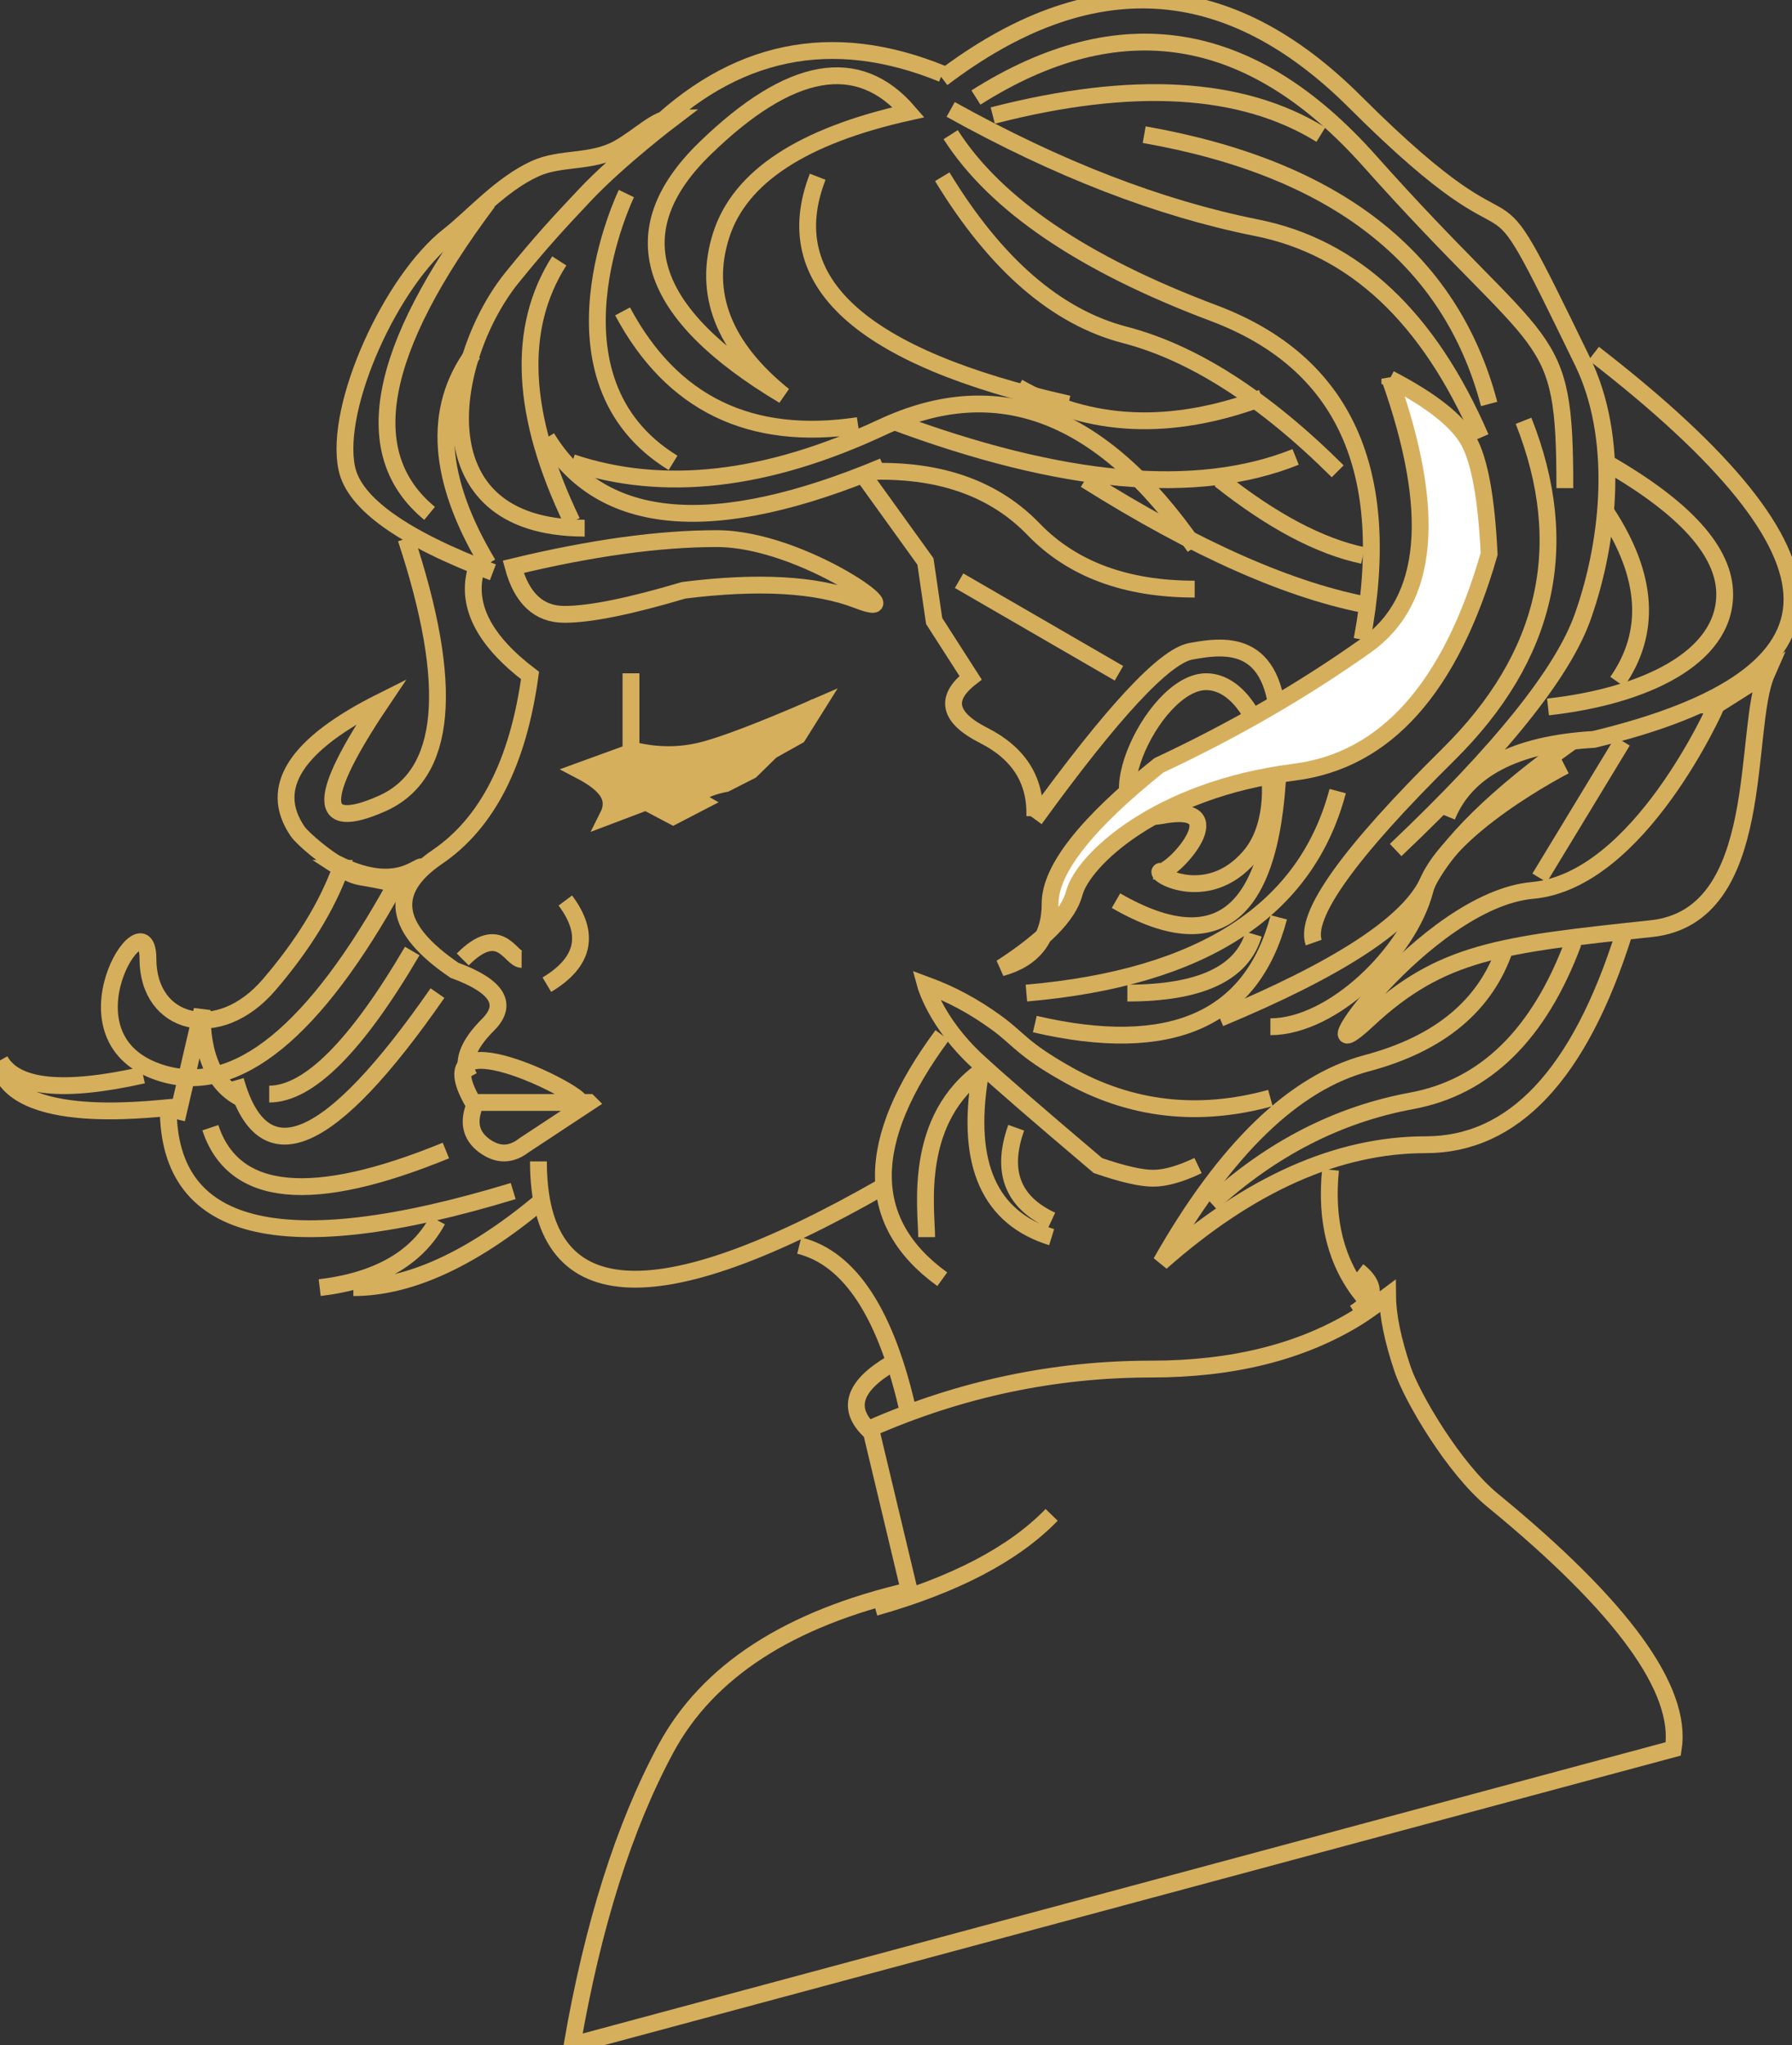
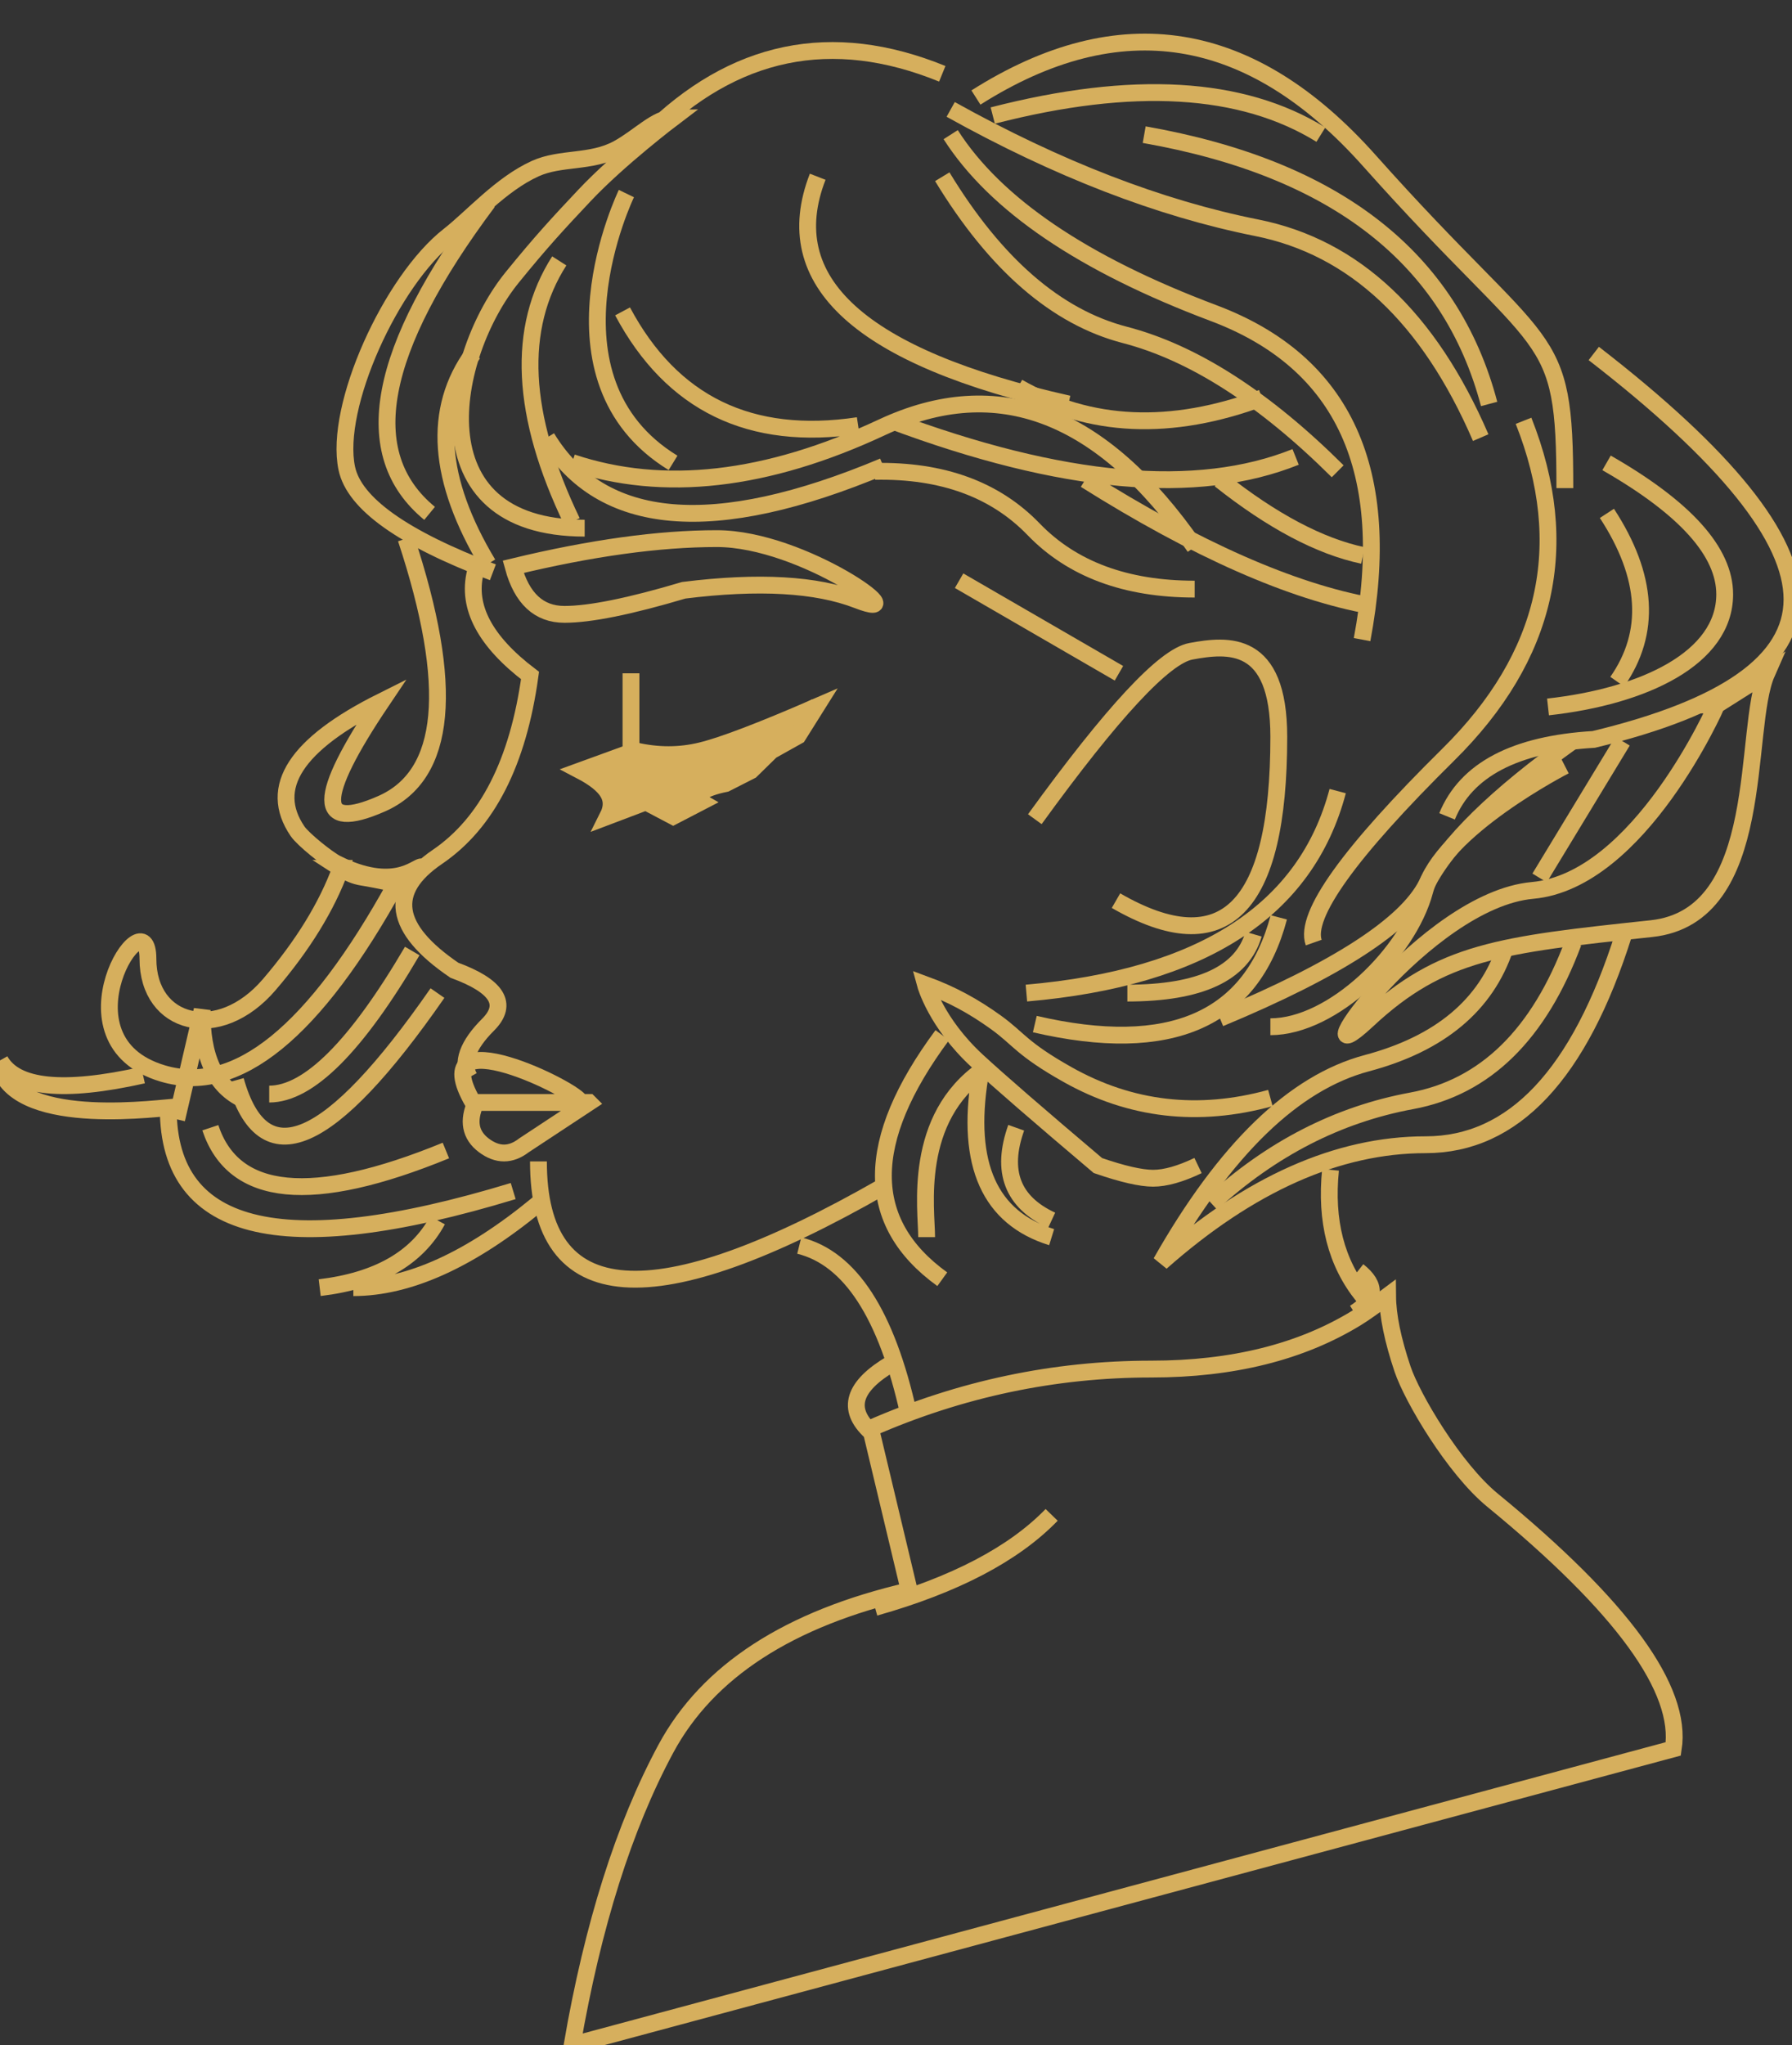
<svg xmlns="http://www.w3.org/2000/svg" width="213" height="243">
  <rect width="100%" height="100%" fill="#333333" stroke="none" />
  <g fill="none" fill-rule="evenodd" stroke="#D6AF5D" stroke-width="2">
    <path d="M68 243l130.889-35.195c1.108-7.052-6.05-16.898-21.472-29.538-4.585-3.758-9.555-12.17-10.707-15.591-1.163-3.455-1.756-6.347-1.777-8.676-1.595 1.2-2.82 2.063-3.674 2.587-6.619 4.06-14.757 6.089-24.415 6.089-11.53 0-22.654 2.348-33.374 7.045l4.607 19.29c-14.333 3.312-23.98 9.577-28.942 18.794C74.174 217.023 70.462 228.755 68 243zm57-63c-4.503 4.649-11.503 8.315-21 11m2-29c-4.605 2.71-5.439 5.419-2.5 8.128M161.426 151c2.232 1.755 2.09 3.422-.426 5m-66-8c6.05 1.493 10.383 8.16 13 20m50.15-29c-.617 6.066.667 11.066 3.85 15m-57-13.03c-27.333 15.638-41 14.648-41-2.97m6-7H56.556c-.98 2.178-.664 3.874.948 5.089 1.612 1.215 3.204 1.215 4.776 0L70 131zm-1 0c0-1.276-18.904-10.583-12.779 0" />
    <path d="M55.78 128c-.95-1.729-.205-3.81 2.234-6.246 2.44-2.436 1.102-4.592-4.011-6.47-7.263-4.948-7.935-9.436-2.017-13.465 5.919-4.028 9.59-11.213 11.014-21.554-5.35-4.062-7.519-8.15-6.505-12.265M61 67.349C62.024 71.116 64.054 73 67.09 73c3.037 0 7.765-.955 14.183-2.864 8.898-1.11 15.787-.718 20.665 1.178C109.256 74.157 95.534 64 85.201 64 78.31 64 70.245 65.116 61 67.349zM75 80v9.795c6.01.878 13.344-1.063 22-5.824" />
    <path d="M75.5 89.208L69 91.575c1.649.86 2.732 1.723 3.25 2.587.518.864.518 1.81 0 2.838l4.522-1.712L80.017 97l3.303-1.712c-.57-.325-.57-.7 0-1.126.57-.425 1.548-.778 2.93-1.058l3.007-1.529 2.417-2.367 3.167-1.769L97 84c-6.58 2.857-11.14 4.593-13.68 5.208-2.539.615-5.145.615-7.82 0z" fill="#D6AF5D" />
    <path d="M123 97.338c9.222-12.72 15.405-19.37 18.549-19.951 4.395-.813 10.451-1.44 10.451 10.17 0 20.417-6.45 26.903-19.352 19.46" />
-     <path d="M138.06 103.504c1.488 0 8.94-8.282 0-6.596C129.12 98.595 136.795 81 143.362 81c6.566 0 10.424 14.6 5.212 20.725-5.212 6.126-12.001 1.779-10.514 1.779zM122.994 97c.133-4.292-1.89-7.498-6.073-9.616-4.182-2.119-4.7-4.402-1.556-6.85l-4.332-6.75L110 66.717 103 57m-41 57c-1.338 0-2.511-4.5-7 0m12.195-7c2.995 3.998 2.263 7.331-2.195 10m18.807-99.378C93.932 7.8 101.997 6.37 108 13.33c-12.632 2.81-20.057 7.679-22.277 14.606-2.22 6.926.257 13.281 7.43 19.064-16.356-9.764-19.47-19.556-9.346-29.378zM112 9.313c17.518-13.288 33.872-12.356 49.062 2.795 22.784 22.727 13.599 3.167 27.064 30.885 4.33 8.916 3.299 20.977 0 30.291-2.359 6.66-9.77 15.9-22.234 27.716" />
    <path d="M58.585 68c-10.7-4.052-16.49-8.17-17.367-12.357-1.533-7.317 5.278-22.296 12.14-27.66 2.776-2.169 6.173-6.093 10.26-7.947 3.046-1.382 6.624-.642 9.805-2.373C75.94 16.294 78.011 14 80 14c0 0-6.403 4.844-10.506 9.2-3.213 3.41-5.163 5.516-8.605 9.75-7.446 9.159-11.643 29.808 8.605 29.808M112 8.768C98.866 3.415 87.199 5.826 77 16m36 0c5.302 8.298 15.719 15.366 31.25 21.204 15.533 5.838 21.415 18.77 17.647 38.796M113 13c12.7 7.07 24.83 11.76 36.39 14.067C160.948 29.375 169.818 37.686 176 52m13.438-10C205.146 54.149 213 63.887 213 71.214c0 7.327-7.854 12.875-23.562 16.645-9.36.553-15.174 3.6-17.438 9.141" />
    <path d="M190.957 55C200.319 60.362 205 65.567 205 70.616c0 7.573-9.563 12.118-21 13.384m20.044-.235L210 80c-2.919 6.624.191 28.86-13.713 30.342-17.964 1.916-24.992 2.7-33.741 10.871-8.75 8.171 6.848-14.266 19.602-15.41 12.754-1.145 21.896-22.038 21.896-22.038z" />
    <path d="M178.912 112.609c-2.29 6.838-7.772 11.411-16.443 13.72C153.8 128.638 145.642 136.528 138 150c10.545-9.32 21.03-13.98 31.454-13.98 10.425 0 18.274-8.34 23.546-25.02m-42 19.47c-8.581 2.36-16.622 1.427-24.123-2.795-5.475-3.083-5.757-4.22-8.478-6.182-2.722-1.96-5.269-3.339-8.399-4.493 0 0 1.224 4.508 6.154 9.06 2.544 2.349 7.326 6.493 14.346 12.433 2.918 1.005 5.105 1.507 6.56 1.507 1.457 0 3.237-.502 5.34-1.507M48.264 64c5.812 17.596 4.843 28.097-2.907 31.502-7.75 3.406-7.75-.647 0-12.159-10.19 5.089-13.523 10.228-9.998 15.417.678.998 3.603 3.323 4.618 3.834C46.744 106 49.44 103 50.081 103" />
    <path d="M40.5 103.182C38.833 107.727 36 112.333 32 117c-6 7-14.416 4.847-14.416-3.081 0-7.929-11.407 9.72 1.768 13.635 8.783 2.61 18.029-4.908 27.736-22.554-1.931-.396-3.294-.656-4.088-.78-.794-.123-1.627-.47-2.5-1.038zM28 128.374c3.223 11.493 11.223 8.035 24-10.374m-31.99 13c-.443 15.463 13.22 18.97 40.99 10.524m43-85.517c8.001-.148 14.288 2.148 18.86 6.886C127.435 67.63 133.814 70 142 70m-28-1l19 11m3-64c22.756 4 36.422 14.667 41 32m9 43s-14.708 7.525-16.648 14.852C167.412 113.179 158.447 122 151 122m30.09-72c5.854 14.768 2.875 27.987-8.936 39.655-11.81 11.669-17.145 19.117-16.003 22.345M97.192 21C92.344 33.471 102.28 42.471 127 48m-15-27c6.332 10.413 13.563 16.677 21.693 18.792C141.823 41.907 150.26 47.31 159 56m-47 67c-9.333 12.597-9.333 22.263 0 29m-1.858-5c0-3.272-1.727-14.127 6.858-20m3.788 7c-1.849 5.172-.445 8.839 4.212 11m-8.539-17c-1.666 10.386 1.18 16.719 8.539 19m-72-10.294c-15.908 6.518-25.24 5.616-28-2.706m24-21c-6.646 11.333-12.313 17-17 17" />
    <path d="M116 11.588c17.081-10.819 32.674-8.313 46.778 7.52C183.934 42.854 186 38.362 186 58M68 54.962c10.84 3.62 23.123 2.221 36.848-4.195C118.572 44.35 130.956 49.095 142 65M74.454 23S63.763 45.053 80 55m-6-18c5.859 10.972 15.192 15.495 28 13.568M58 24c-13.196 17.62-15.509 29.953-6.937 37M159 94c-3.75 14.186-16.084 22.186-37 24m30-9c-3.225 12.196-12.892 16.423-29 12.683M149 111c-1.35 4.667-6.35 7-15 7" />
    <path d="M187 88c-9.172 6.56-14.98 12.248-17.422 17.068-2.442 4.82-10.635 10.13-24.578 15.932m42-9c-4.068 10.923-10.473 17.192-19.213 18.805-8.74 1.613-16.67 5.678-23.787 12.195m48.857-54.929L183 104.316M106 50c20.271 7.569 36.271 9 48 4.293M121 46c8.52 4.867 18.187 5.292 29 1.278M145 57c6.213 4.92 11.88 7.92 17 9m-33-9c13.197 8.293 24.53 13.293 34 15m-45-58.271c16.628-4.282 29.628-3.525 39 2.271M65 52c6.508 10.727 19.841 11.865 40 3.413m-88 72.334C7.508 129.875 1.841 129.292 0 126m21 5.536c-1.524 0-18.484 2.607-21-4.536m52 18c-2.442 4.508-7.108 7.175-14 8m26-10c-8.064 6.667-15.397 10-22 10" />
-     <path d="M165.2 45c5.605 15.81 4.67 26.371-2.806 31.682-7.477 5.31-15.695 10.065-24.655 14.264-8.614 6.893-12.921 12.362-12.921 16.407 0 4.046-1.94 6.595-5.818 7.647 5.104-3.306 8-6.264 8.689-8.875 1.032-3.916 9.859-12.318 26.147-14.374 10.86-1.371 18.58-10.014 23.164-25.929-.319-6.645-1.143-11.142-2.474-13.49-1.331-2.349-4.44-4.793-9.326-7.332z" fill="#FFF" />
    <path d="M21 133l3.03-13c-.09 5.575 1.566 9.136 4.97 10.681M191 61c4.887 7.494 5.296 14.16 1.226 20M58 67c-6.016-10.021-6.603-18.355-1.761-25M68 62c-6.112-12.685-6.62-23.019-1.525-31" />
  </g>
</svg>